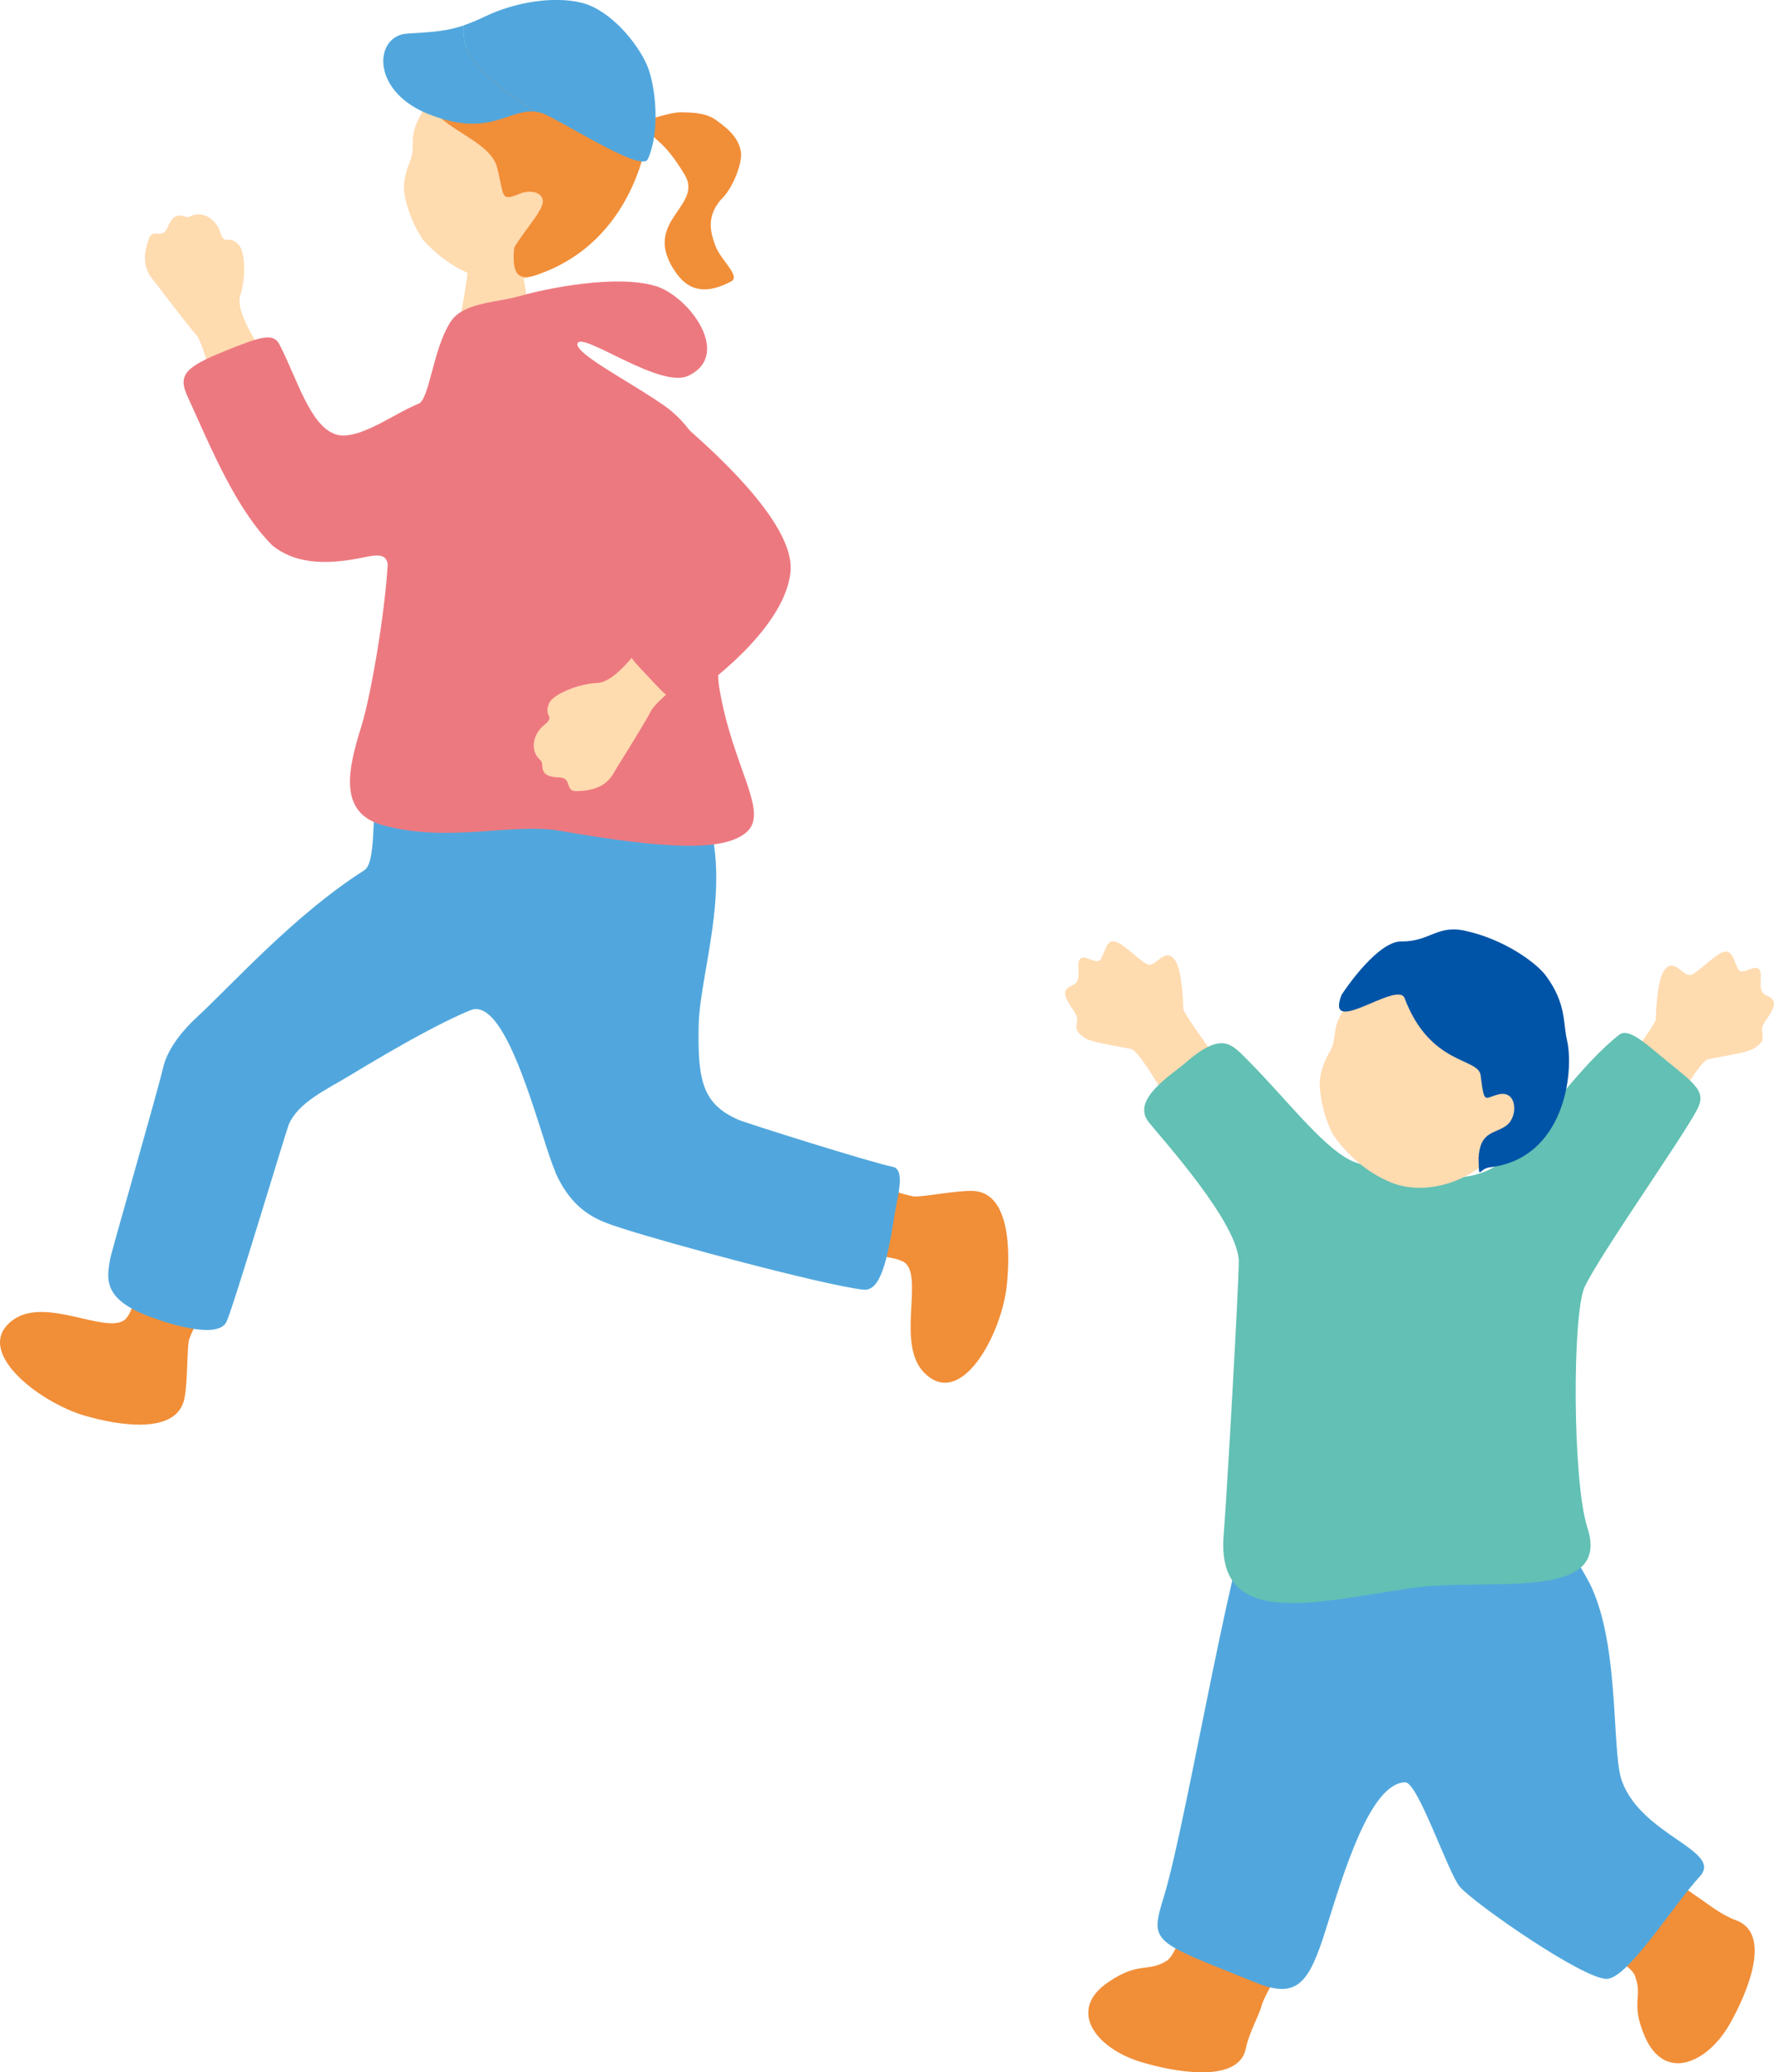
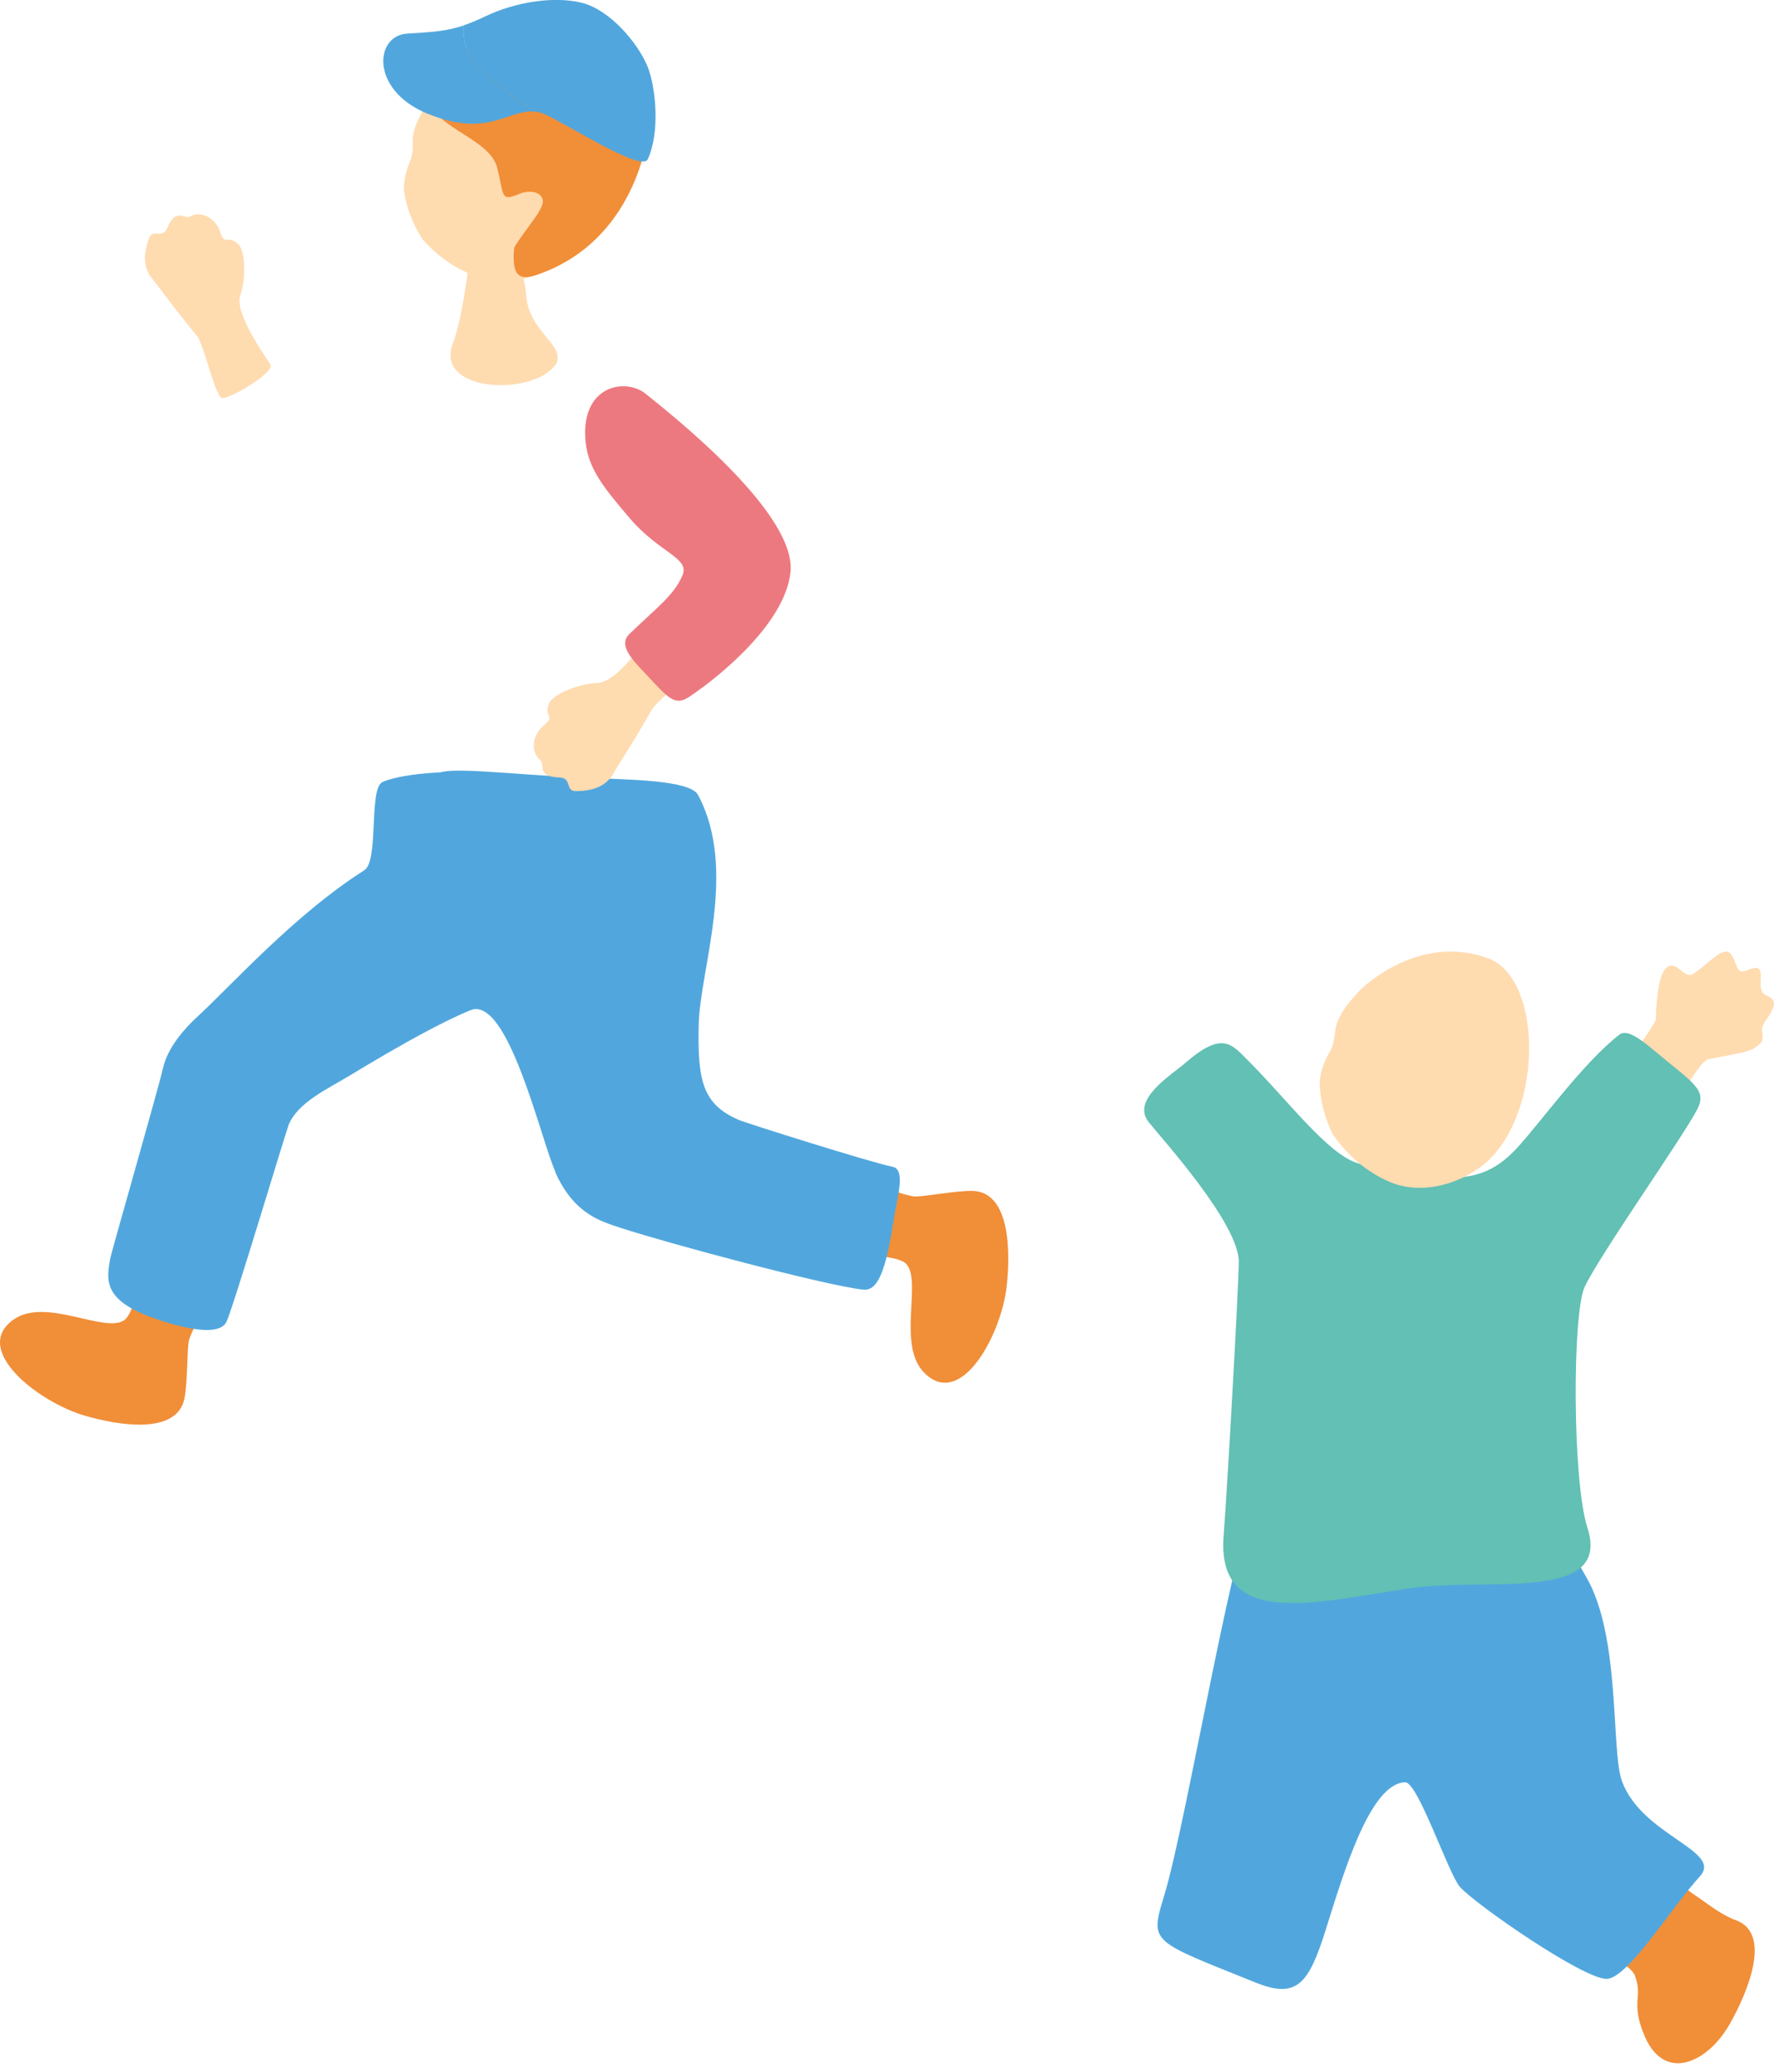
<svg xmlns="http://www.w3.org/2000/svg" id="_レイヤー_2" data-name="レイヤー 2" viewBox="0 0 179.89 210">
  <defs>
    <style>
      .cls-1 {
        fill: #51a7dd;
      }

      .cls-2 {
        fill: #ed7980;
      }

      .cls-3 {
        fill: #62c0b4;
      }

      .cls-4 {
        fill: #ffdbb0;
      }

      .cls-5 {
        fill: #f18e38;
      }

      .cls-6 {
        fill: #0054a7;
      }
    </style>
  </defs>
  <g id="_デザイン" data-name="デザイン">
    <g>
      <path class="cls-5" d="M165.8,200.26c.82,2.14-.51,2.67,1.01,6.15,2.01,4.6,6.34,2.65,8.59-1.3,1.57-2.77,4.48-9.13.61-10.53-1.51-.55-2.7-1.57-4.09-2.5-2.14-1.44-4.47-3.78-5.65-3.43-1.86.56-6.86,7.69-5.11,8.63.77.41,4.12,1.57,4.66,2.99Z" />
-       <path class="cls-5" d="M118.29,198.71c-1.96,1.2-2.78.02-5.92,2.16-4.16,2.83-1.27,6.63,3.16,8.03,3.11.98,10.05,2.39,10.8-1.31.34-1.68,1.41-3.44,1.63-4.46.9-2.37,2.69-4.17,2.07-5.25-.96-1.69-7.35-4.8-8.71-4.77-.89.02-1.73,4.8-3.03,5.6Z" />
      <path class="cls-1" d="M127.91,150.69c2.14-1.62,7.15-.8,12.03-1.68,4.74-.85,7.2-.23,12.35-1.84,4.02-1.26,3.21,3.5,8.56,12.64,3.53,6.04,2.49,17.66,3.63,20.71,2.07,5.55,10.3,7.02,7.88,9.64-2.74,2.97-7.24,10.26-9.4,10.37-2.29.11-13.28-7.5-14.9-9.3-1.18-1.31-4.27-10.65-5.57-10.62-3.53.08-6.21,9.06-8.01,14.8-1.76,5.64-2.95,7.18-7.14,5.5-10.64-4.29-10.77-3.96-9.29-8.81,2.39-7.84,7.3-38.28,9.86-41.42Z" />
-       <path class="cls-4" d="M120,102.27c-.02-.8-.16-3.83-.76-4.82-1.05-1.74-2.02.64-2.86.28-.84-.36-2.27-1.96-3.22-2.29-.96-.33-1.07.96-1.52,1.73-.46.77-1.8-.72-2.21.15-.28.6.33,2.06-.6,2.49-.93.42-1.01.76-.54,1.69s1.07,1.24.91,2.12c-.15.88.09,1.03.75,1.52.66.49,2.85.77,4.71,1.15.81.17,2.72,3.6,3.33,4.49,1.62,2.39,3.72,3,5.83,1.62.88-.58,1.08-3.03-.65-5.4-.76-1.05-3.16-4.36-3.17-4.73Z" />
      <path class="cls-4" d="M167.9,103.31c.02-.8.16-3.83.76-4.82,1.05-1.74,2.02.64,2.86.28.84-.36,2.27-1.96,3.22-2.29.96-.33,1.07.96,1.52,1.73.46.77,1.8-.72,2.21.15.28.6-.33,2.06.6,2.49.93.42,1.01.76.54,1.69-.48.94-1.07,1.24-.91,2.12.15.88-.09,1.03-.75,1.52-.66.49-2.85.77-4.71,1.15-.81.17-2.72,3.6-3.33,4.49-1.62,2.39-3.72,3-5.83,1.62-.88-.58-1.08-3.03.65-5.4.76-1.05,3.16-4.36,3.17-4.73Z" />
      <path class="cls-3" d="M160.68,130.43c1.56-3.31,9.85-15.01,11.43-18.02,1.04-1.99-.45-2.67-4.32-5.91-1.44-1.21-2.81-2.24-3.57-1.66-3.72,2.87-8.13,9.09-10.49,11.6-2.32,2.47-4.42,2.96-7.52,2.95-1.83,0-5.83-.61-8.64-1.55-3.03-1.01-6.95-6.31-11.05-10.41-1.67-1.68-2.61-2.95-6.37.32-1.34,1.17-5.49,3.67-3.67,5.96,1.25,1.58,9.21,10.32,9.14,14.21-.05,3.01-1.13,22.34-1.54,27.7-.71,9.29,8.69,6.91,18.61,5.36,7.85-1.23,20.79,1.56,18.28-6.16-1.53-4.71-1.54-21.73-.28-24.41Z" />
      <g>
        <path class="cls-4" d="M149.97,118.37c-3.11,2.19-6.59,2.44-8.98,1.43-2.39-1.01-4.32-2.68-5.82-4.83-1.07-2.02-1.44-4.56-1.33-5.54.1-.9.44-1.88.94-2.73,1.17-2-.4-2.62,3-6.22,1.03-1.09,6.54-5.78,13.12-3.37,5.78,2.11,5.59,16.69-.93,21.26Z" />
-         <path class="cls-6" d="M136.07,100.77c.55-.86,3.73-5.4,6.04-5.37,2.86.04,3.6-1.71,6.46-1.08,4,.87,7.24,3.26,8.2,4.57,2.06,2.8,1.71,4.67,2.13,6.52.76,3.36-.31,11.99-7.81,12.88-1.22.15-1.08,1.48-1.16-.9.13-2.84,1.71-2.46,2.86-3.36,1.18-.92,1.04-3.55-.78-3.14-1.51.34-1.48,1.16-1.87-1.93-.23-1.8-5.11-.96-7.71-7.81-.71-1.86-8.18,4.18-6.37-.39Z" />
      </g>
    </g>
    <g>
      <path class="cls-5" d="M12.56,133.81c-2.03,1.3-7.95-2.39-11.2-.08-4.29,3.05,2.54,8.35,7.21,9.72,3.27.96,9.45,2.07,10.15-1.82.32-1.77.23-4.77.44-5.85.89-2.5,3.1-4.9,2.44-6.01-1.04-1.74-4.72-2.8-6.15-2.74-.93.04-1.55,5.91-2.89,6.78Z" />
      <path class="cls-5" d="M91.9,128.09c1.63,1.77-.99,8.25,1.85,11.05,3.74,3.7,7.79-3.94,8.33-8.78.38-3.39.41-9.66-3.54-9.68-1.8-.01-4.74.59-5.83.57-2.62-.45-5.36-2.21-6.34-1.37-1.54,1.33-1.94,5.13-1.64,6.53.2.91,6.09.51,7.18,1.68Z" />
      <path class="cls-1" d="M11.17,127.56c.09-.57,4.9-17.27,5.36-19.33.47-2.09,2.23-4.05,3.42-5.14,3.46-3.17,9.86-10.37,16.99-14.9,1.5-.95.43-8.22,1.83-8.93,1.27-.65,6.36-1.51,12.9-.72,6.88.84-.39,22.69-2.09,23.16-3.16.87-9.27,4.35-14.13,7.3-2.17,1.32-5.22,2.69-6.17,4.96-.25.59-5.62,18.52-6.31,19.98-.81,1.71-5.31.42-7.83-.53-4.86-1.82-4.27-3.97-3.97-5.85Z" />
      <path class="cls-1" d="M56.32,118.76c-1.51-3.38-4.79-17.88-8.61-16.4-4.84,1.88-2.3-20.68-3.39-23.61-.51-1.37,7.35-.22,15.44.09,3.87.15,10.22.2,11.02,1.71,4.06,7.59.2,17.62.07,23.3-.12,5.66.39,8.02,4.02,9.62.78.34,13.25,4.27,15.68,4.78,1.29.27.44,3.12.18,4.75-.78,4.97-1.48,7.88-3.2,7.69-3.99-.45-19.9-4.73-24.46-6.22-2.14-.7-4.86-1.42-6.77-5.7Z" />
      <path class="cls-4" d="M49.92,24.27c2-.14,3.28,3.44,3.43,5.59.26,3.72,3.66,4.85,3.15,6.81-1.86,3.53-12.53,3.26-10.58-1.86.96-2.51,1.57-7.67,1.65-8.34.12-1.11.91-2.1,2.35-2.2Z" />
      <g>
-         <path class="cls-5" d="M64.73,12.4c1.14-.25,3.22-1.05,4.4-1.02s2.46.05,3.5.8c1.63,1.17,2.25,1.98,2.49,3.14.22,1.03-.74,3.74-2.05,4.95-1.52,1.79-.95,3.42-.57,4.53.54,1.56,2.66,3.18,1.64,3.72-2.98,1.58-4.58.61-5.67-.99-3.52-5.15,2.95-6.59.94-9.86-2.01-3.28-2.61-3.14-4.69-5.27Z" />
        <path class="cls-4" d="M57.56,25.8c-2.72,2.48-6.03,3.15-8.45,2.47s-4.47-2.05-6.18-3.92c-1.27-1.81-1.94-4.21-1.96-5.16-.02-.88.19-1.86.57-2.74.88-2.06-.7-2.47,2.12-6.34.86-1.18,5.57-6.35,12.19-4.85,5.82,1.32,7.42,15.35,1.71,20.54Z" />
        <path class="cls-5" d="M43.79,7.61c.42-.89,2.48-2.7,4.71-2.95,2.75-.31,3.25-2.08,6.08-1.83,3.95.35,7.36,2.25,8.44,3.38,2.32,2.44,2.93,4.17,2.85,6-.08,1.84-1.49,12.24-11.42,15.64-1.59.54-2.62.36-2.31-2.76,1.11-1.87,3.08-3.9,2.9-4.82-.18-.92-1.49-.99-2.31-.65-2.06.86-1.57.25-2.33-2.67-.92-3.56-9.18-4.4-6.6-9.34Z" />
      </g>
      <g>
        <path class="cls-1" d="M47.05,2.56c.67-.23,1.37-.52,2.22-.93,2.93-1.39,6.85-2.07,9.75-1.34,2.9.73,5.71,4.16,6.64,6.44.84,2.05,1.3,6.7.02,9.41-.57,1.21-6.83-2.72-10.14-4.43-.49-.25-.93-.37-1.37-.41-3.12-2.3-7.67-4.84-7.13-8.74Z" />
        <path class="cls-1" d="M41.31,3.4c2.74-.15,4.13-.28,5.74-.83-.54,3.9,4.01,6.44,7.13,8.74-2.57-.25-4.54,2.54-10.23.44-6.45-2.23-6.1-8.16-2.63-8.35Z" />
      </g>
      <path class="cls-4" d="M22.38,40.26c-.82-.96-1.7-5.45-2.5-6.35-.8-.9-2.79-3.5-4.05-5.17-.51-.68-1.79-1.72-.72-4.58.4-1.08,1.35.15,1.87-1.09.87-2.1,1.69-.79,2.29-1.13,1.04-.59,2.55.05,3.06,1.57.51,1.52.72.18,1.85,1.26.68.65.79,3.34.18,5.18-.61,1.83,2.61,6.23,3.07,7.01.47.8-4.63,3.81-5.05,3.32Z" />
-       <path class="cls-2" d="M28.34,34.91c1.81,3.5,3.09,8.22,5.68,9.1,2.23.76,6.03-2.17,8.38-3.07,2.07-.79,2.12-2,3.29-1.81,4.75.75-3.18,22.45-5.51,19.76-1.43-1.65-.09-3.1-3.2-2.43-4.42.95-7.3.48-9.37-1.19-3.7-3.74-6.1-9.61-8.63-15.18-.97-2.14-.08-2.93,3.78-4.5,3.74-1.52,4.96-1.88,5.58-.68Z" />
-       <path class="cls-2" d="M66.48,28.99c-3.91-1.21-11.09.23-13.8,1.02-2.25.66-5.72.62-6.99,2.6-1.84,2.87-2.11,7.88-3.29,8.34-2.68,1.05-2.93,7.85-2.99,14-.06,5.82-1.8,15.56-2.75,18.6-1.37,4.38-2.43,8.83,2.19,10.08,6.69,1.82,13.05-.28,17.91.56,10.55,1.82,16.64,2.17,18.95.13,2.33-2.06-1.43-6.52-2.78-14.67-.82-4.98,3.54-22.25-5.65-28.6-3.55-2.45-9.02-5.24-8.72-6.24.39-1.29,8.35,4.61,11.21,3.28,4.51-2.09.17-8.03-3.29-9.11Z" />
+       <path class="cls-2" d="M66.48,28.99Z" />
      <path class="cls-4" d="M70.85,67.11c-.62,1.13-4.27,3.85-4.84,4.94-.57,1.1-2.33,3.94-3.47,5.76-.46.74-1,2.34-4.12,2.36-1.18,0-.35-1.35-1.73-1.39-2.33-.07-1.37-1.32-1.92-1.78-.94-.78-.88-2.46.38-3.5,1.27-1.04-.09-.75.53-2.23.37-.89,2.91-1.98,4.89-2.06,1.98-.09,4.49-3.87,5.06-4.59.59-.74,5.53,1.91,5.21,2.49Z" />
      <path class="cls-2" d="M63.88,64.19c2.7-2.6,4.52-3.91,5.34-5.93.71-1.74-2.39-2.26-5.36-5.74-2.77-3.26-4.39-5.21-4.52-8.28-.22-5.23,4.12-5.93,6.1-4.36,8.44,6.69,15.19,13.7,14.72,18.1-.54,5.12-7.03,10.46-10.23,12.61-1.56,1.05-2.21.07-4.5-2.34-1.62-1.7-2.7-2.96-1.57-4.05Z" />
    </g>
  </g>
</svg>